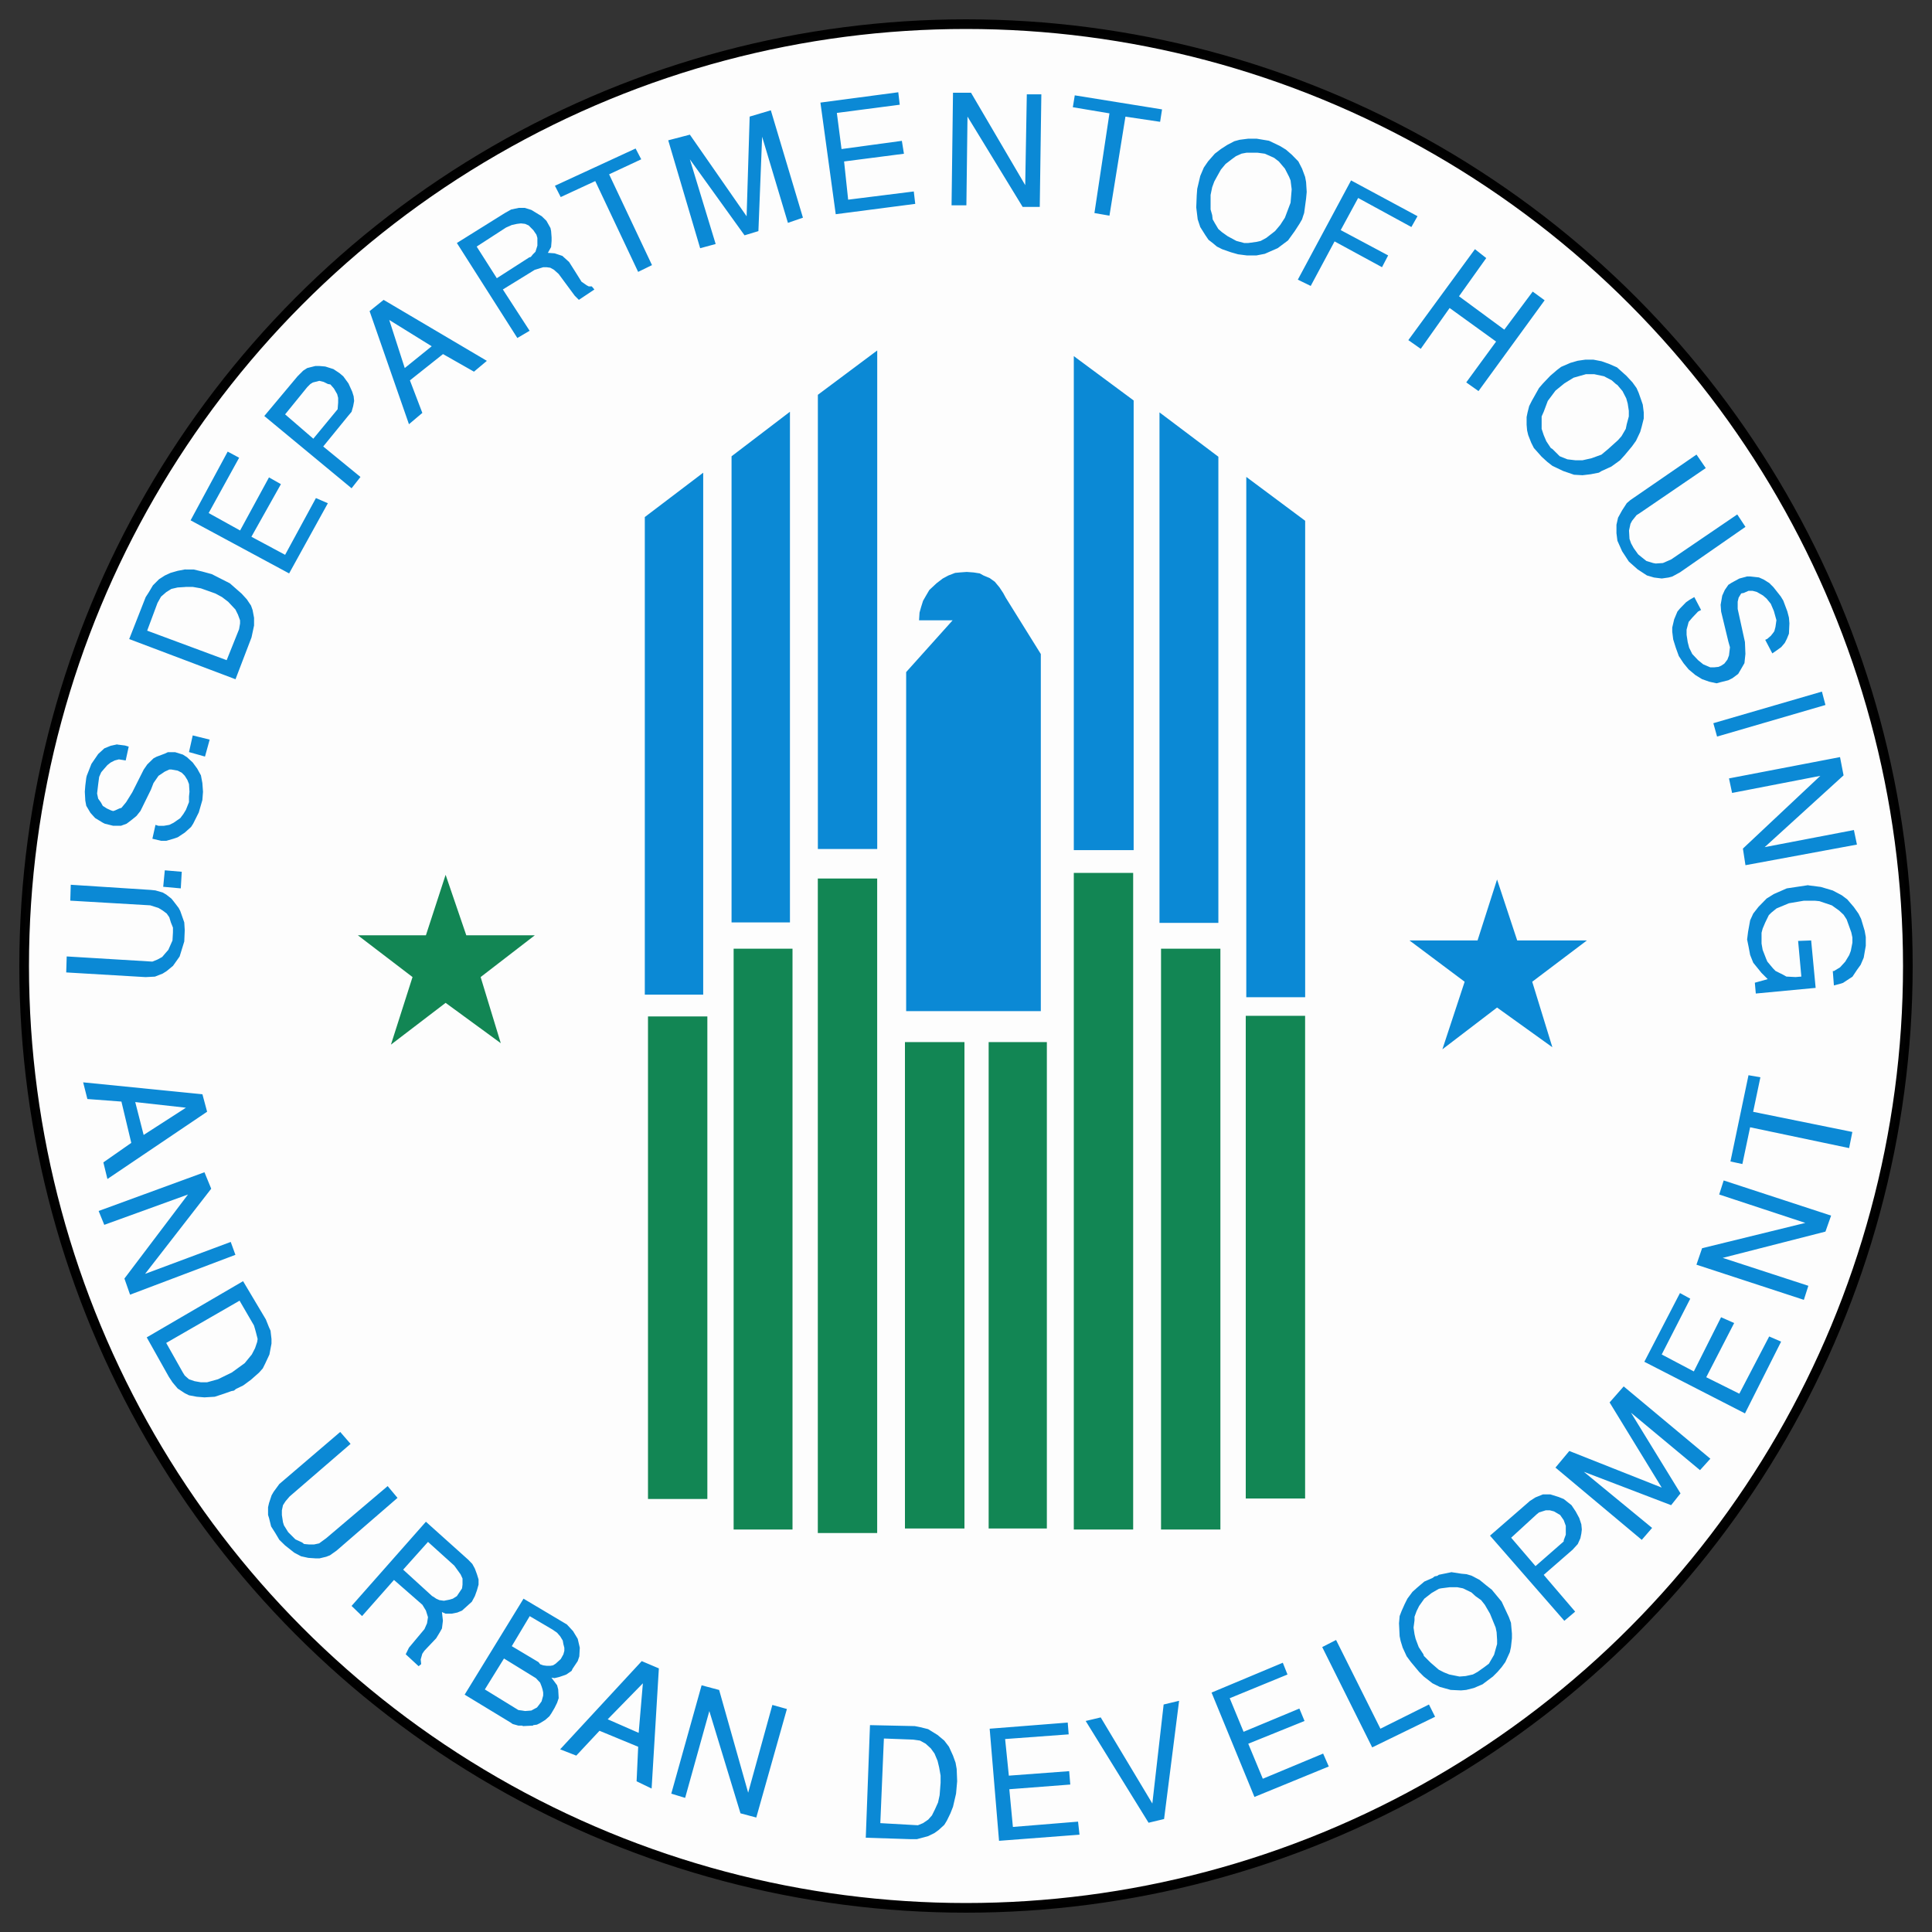
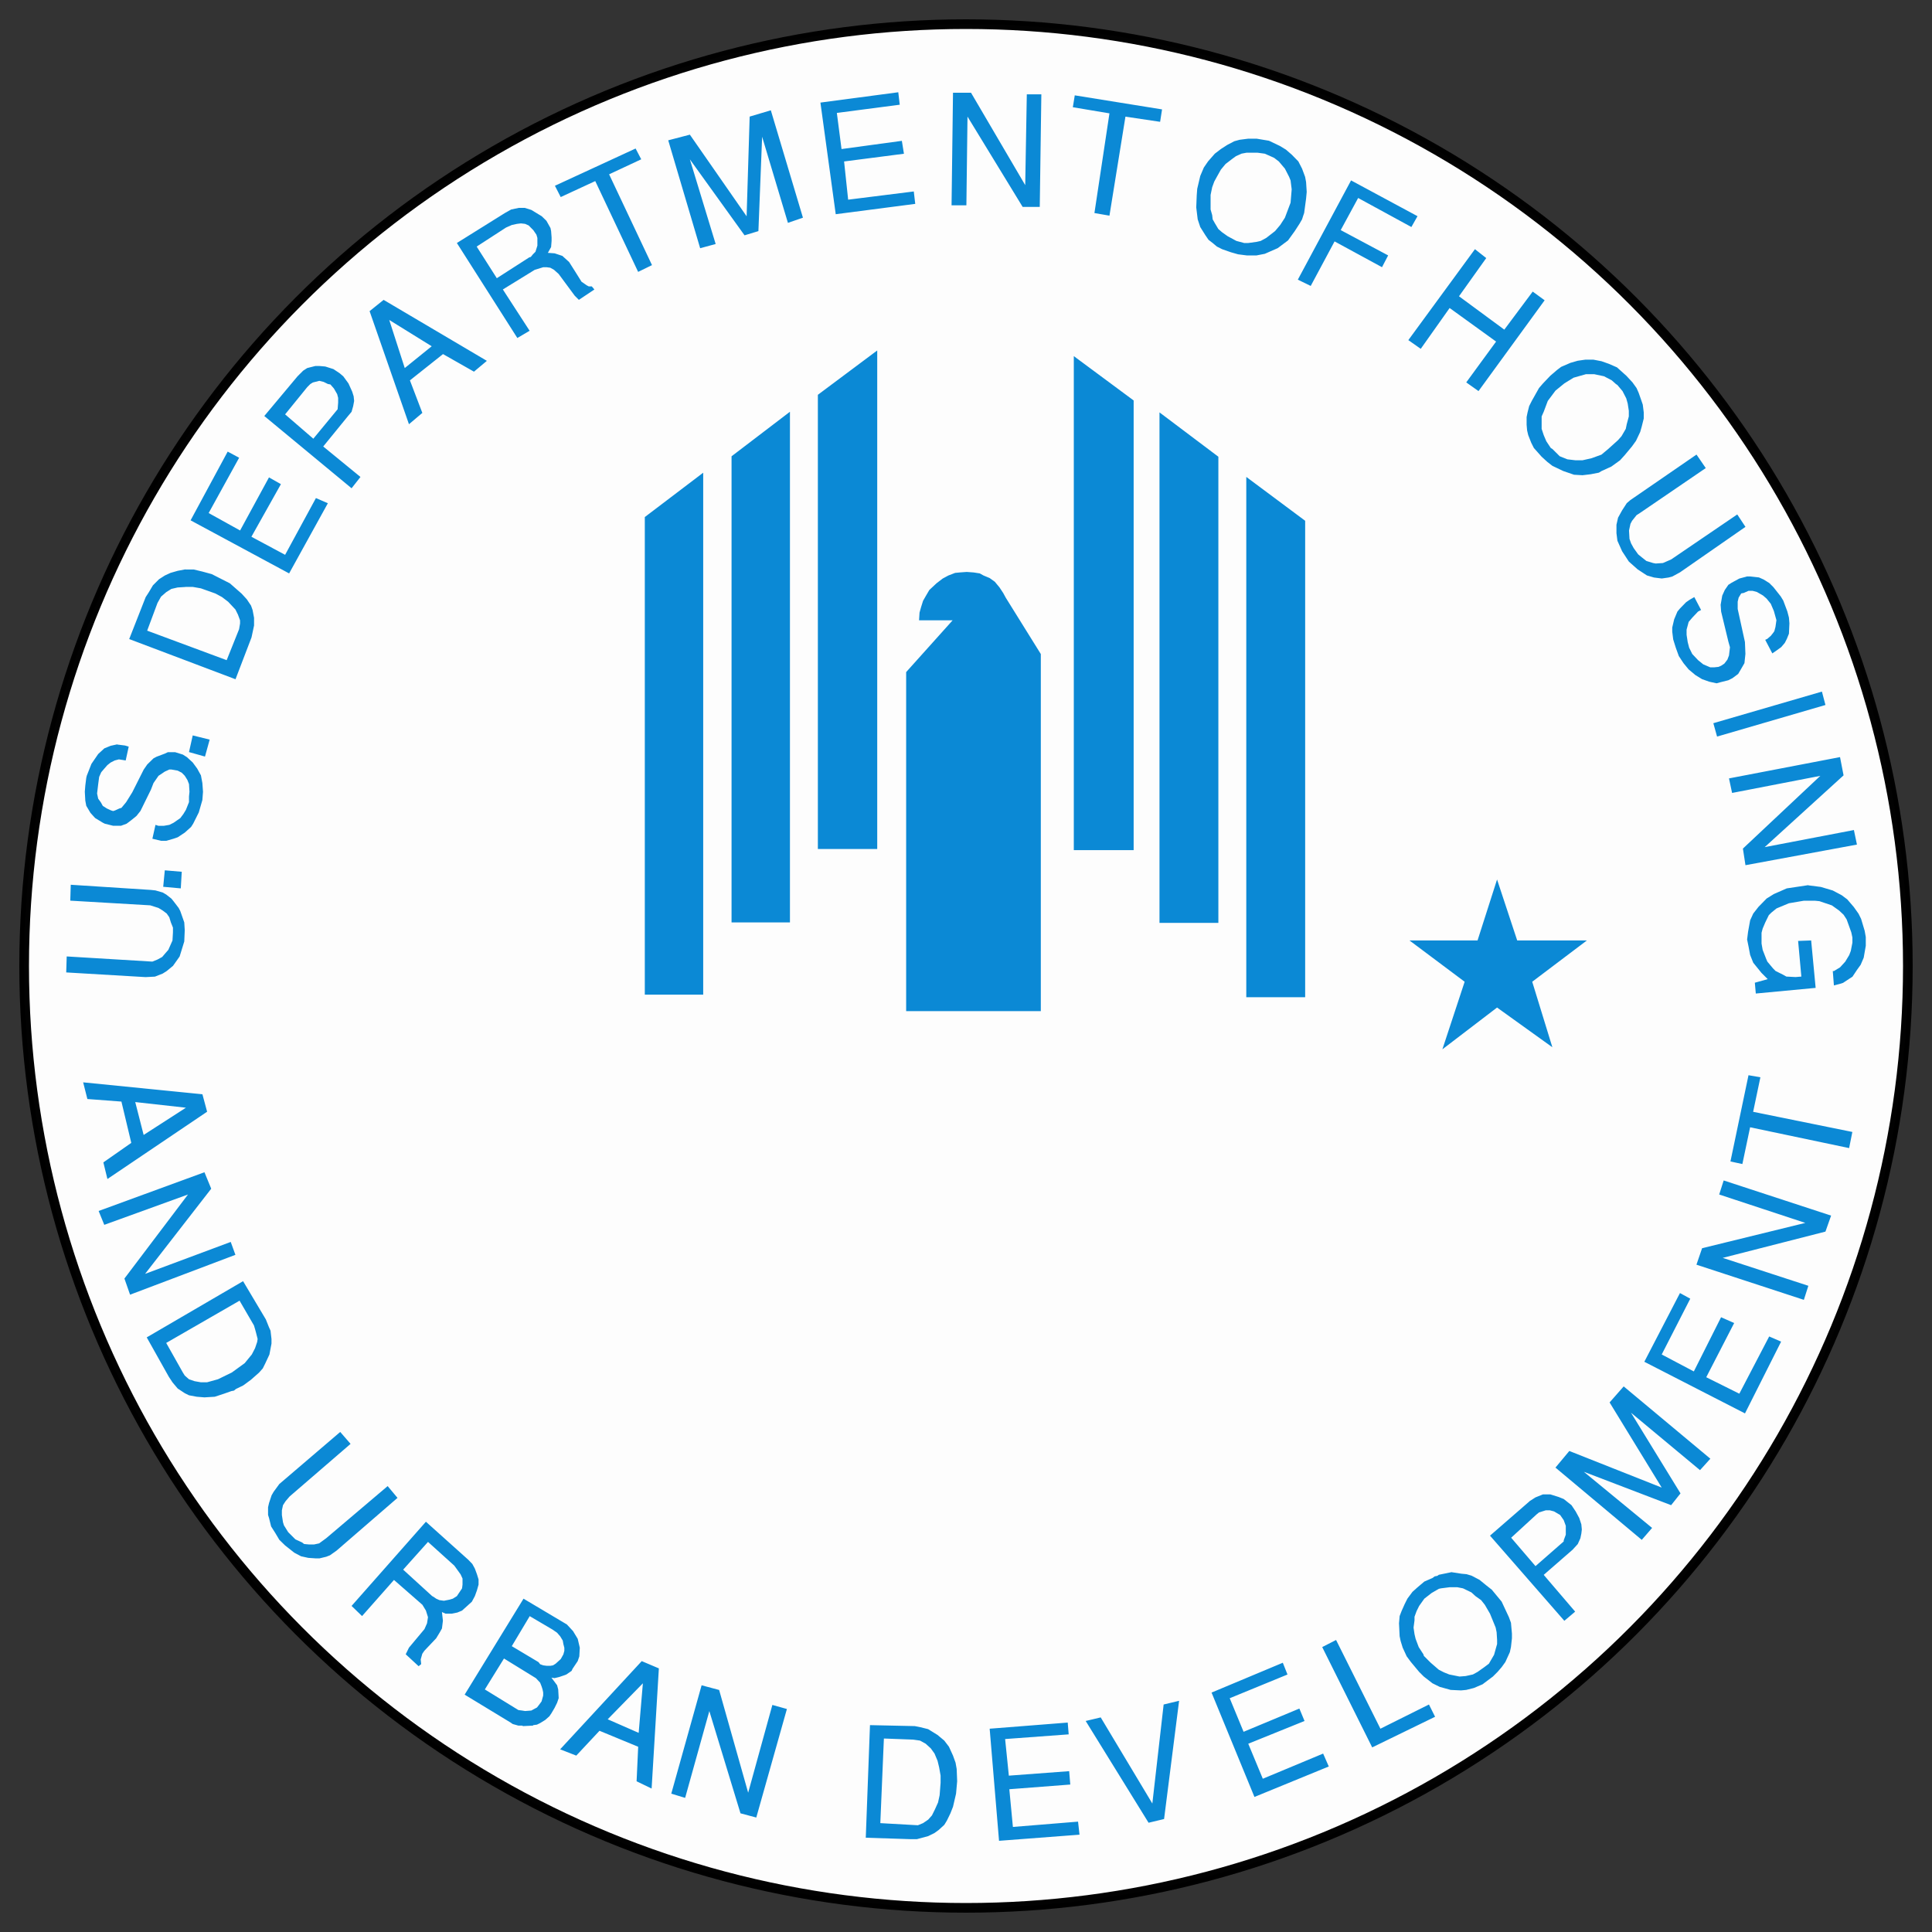
<svg xmlns="http://www.w3.org/2000/svg" id="Layer_1" data-name="Layer 1" viewBox="0 0 400 400">
  <rect x="0" y="0" width="400" height="400" fill="#333333" stroke="none" />
  <defs>
    <style> .cls-1 { fill: #fff; isolation: isolate; opacity: .99; stroke: #000; stroke-linejoin: round; stroke-width: 2px; } .cls-2 { fill: #0b89d5; } .cls-3 { fill: #128654; } </style>
  </defs>
  <circle class="cls-1" cx="200" cy="200" r="195" />
-   <path class="cls-3" d="M222.32,180.72v135.95h12.29v-135.95h-12.29ZM92.25,181.15l-4.07,12.49h-14.09l11.32,8.65-4.47,13.99,11.32-8.65,11.42,8.35-4.17-13.69,11.22-8.65h-14.19l-4.27-12.49ZM169.32,181.89v135.51h12.29v-135.51h-12.29ZM151.89,196.42v120.25h12.19v-120.25h-12.19ZM240.38,196.42v120.25h12.29v-120.25h-12.29ZM257.92,210.31v99.94h12.29v-99.94h-12.29ZM134.16,210.44v99.91h12.29v-99.91h-12.29ZM187.36,215.75v100.71h12.32v-100.71h-12.32ZM204.69,215.75v100.71h12.05v-100.71h-12.05Z" />
  <path class="cls-2" d="M185.99,19.1l-16.13,2.14,3.17,23.11,16.46-2.14-.3-2.57-13.59,1.7-.84-7.91,12.39-1.6-.43-2.67-12.49,1.7-.97-7.48,13.02-1.7-.3-2.57ZM197.31,19.2l-.3,23.31h3.07l.23-18.37,11.42,18.7h3.54l.33-23.31h-3.01l-.33,18.8-11.22-19.13h-3.74ZM222.52,19.73l-.4,2.47,7.58,1.27-3.11,20.64,3.11.54,3.31-20.5,7.18,1.07.4-2.57-18.07-2.91h0ZM159.58,22.84l-4.37,1.3-.63,20.64-11.75-16.9-4.48,1.17,6.61,22.34,3.21-.87-5.34-17.53,11.32,15.73,2.87-.87.77-19.54,5.34,17.83,3.11-1.07-6.65-22.24ZM258.45,28.71l-1.8.23-1.1.3-1.47.77-1.3.84-1.27.97-1.4,1.6-.87,1.27-.74,1.74-.63,2.67-.1,1.37-.1,2.47.3,2.47.53,1.6,1.07,1.7.64.94.87.67.87.73,1.07.54,1.8.63,1.5.43,1.8.23h2.04l1.7-.33,2.67-1.17,2.14-1.6,1.4-1.94.97-1.5.54-.93.2-.64.23-.67.4-2.97.13-1.4-.13-2.04-.2-1.07-.63-1.7-.77-1.5-1.37-1.4-1.2-1.04-1.27-.77-2.24-1.07-2.57-.43h-1.7ZM131.59,30.75l-16.7,7.71,1.2,2.34,7.15-3.31,8.88,18.8,2.87-1.4-8.88-18.8,6.65-3.11-1.17-2.24ZM258.12,31.62h2.27l1.47.2,1.2.53.73.33.97.74,1.27,1.5.87,1.7.3.74.23,1.84-.23,2.77-.53,1.4-.64,1.7-.97,1.5-1.07,1.27-1.8,1.4-1.17.64-.87.2-1.7.23h-.87l-1.6-.43-.43-.23-1.37-.74-1.17-.83-.77-.67-.64-1.07-.53-.93-.1-.87-.33-1.17v-3.01l.33-1.6.43-1.17.53-.97.84-1.5.97-1.17,1.4-1.07.74-.54,1.17-.53,1.07-.2h0ZM279.72,37.36l-11.02,20.54,2.67,1.3,4.94-9.22,9.82,5.34,1.27-2.44-9.82-5.24,3.61-6.65,11.02,6.01,1.27-2.24-13.76-7.41h0ZM107.41,43.04l-1.57.33-1.3.73-9.95,6.21,12.52,19.67,2.54-1.5-5.54-8.55,6.61-4.07,1.74-.53h.74l.73.1.77.43.97.87,3.31,4.48.87.87,3.21-2.14-.53-.64h-.63l-.43-.23-1.07-.74-1.4-2.24-1.17-1.84-1.4-1.27-1.6-.53-1.4-.1.67-1.2.1-1.27v-.74l-.1-1.3-.13-.63-.84-1.5-.97-.94-2.14-1.3-1.37-.43h-1.2,0ZM107.85,46.25l.87.1.74.33.53.54.43.43.64.94.2.67v1.6l-.4,1.27-.53.53-.43.53-.33.1-6.71,4.31-4.17-6.55,6.08-3.94,1.2-.53,1.07-.23.83-.1ZM305.37,51.59l-13.79,18.83,2.57,1.8,5.98-8.45,9.62,6.95-6.18,8.45,2.54,1.8,13.69-18.8-2.47-1.8-5.88,7.88-9.38-6.91,5.64-7.91-2.34-1.84h0ZM79.43,62.08l-2.91,2.34,8.15,23.41,2.77-2.34-2.57-6.74,6.85-5.44,6.41,3.64,2.67-2.24-21.37-12.62h0ZM80.6,66.25l8.78,5.44-5.58,4.51-3.21-9.95ZM181.62,72.56l-12.29,9.18v94.04h12.29v-103.22h0ZM222.32,73.73v102.28h12.39v-93.1l-12.39-9.18h0ZM328.25,74.46l-1.6.23-1.5.43-1.94.84-.3.23-.53.4-1.4,1.2-1.5,1.57-.84.97-1.5,2.67-.54,1.07-.33,1.3-.2.97v1.6l.1,1.17.23.97.63,1.6.54,1.07.83.93.77.87,1.17,1.07,1.07.83,2.24,1.07,2.24.77,1.74.1,1.7-.2,1.7-.33.54-.33,2.04-.93,1.8-1.3.97-1.07,1.5-1.8.84-1.17.87-1.84.33-1.17.4-1.6v-1.27l-.2-1.6-.33-.97-.53-1.5-.43-.97-.84-1.17-1.27-1.37-1.94-1.74-1.7-.74-1.5-.53-1.7-.33h-1.6ZM65.31,75.77l-1.7.43-.84.54-1.17,1.17-6.88,8.22,18.07,14.96,1.84-2.34-7.71-6.31,5.14-6.31.73-.87.33-1.17.2-1.07-.1-.97-.3-.96-.77-1.7-1.07-1.47-.74-.63-1.3-.87-1.7-.54-1.17-.1h-.87,0ZM328.35,77.47h1.7l2.04.43,1.6.84.87.77.3.2,1.07,1.27.77,1.5.3,1.07.23,1.5v1.17l-.43,1.6-.2.97-.87,1.5-.73.83-2.04,1.84-1.4,1.17-2.04.74-1.9.43h-1.4l-1.7-.2-1.6-.64-.87-.87-.64-.63-.33-.2-.93-1.4-.54-1.27-.43-1.3v-2.57l.43-.97.84-2.24,1.6-2.14,1.84-1.5,1.9-1.17,1.4-.4,1.17-.33h0ZM66.08,78.84l.93.23.87.43.53.1.73.84.67,1.17.2.77v.97l-.1,1.27v.1l-5.04,6.11-5.84-5.04,4.58-5.64.63-.63.53-.33,1.3-.33h0ZM163.55,85.25l-12.09,9.22v96.51h12.09v-105.72ZM240.06,85.38v105.69h12.19v-96.51l-12.19-9.18h0ZM47.14,93.5l-7.68,14.23,20.4,10.99,8.02-14.53-2.47-1.07-6.38,11.75-6.98-3.74,6.11-10.89-2.47-1.4-5.98,10.99-6.51-3.61,6.31-11.45-2.37-1.27ZM351.22,94.13l-13.69,9.42-.73.63-.97,1.5-.83,1.5-.33,1.47v1.74l.2,1.57.97,2.17,1.4,2.14,1.8,1.6,1.94,1.27,1.47.43,1.6.2,1.4-.2.77-.2,1.6-.87,13.56-9.42-1.7-2.57-13.69,9.32-1.7.74-1.5.1-.53-.1-1.4-.43-.93-.74-.77-.63-.93-1.3-.53-.97-.33-.93-.1-1.74.3-1.37.33-.63.93-1.17.67-.43,13.66-9.32-1.9-2.77ZM145.59,97.87l-12.09,9.18v98.88h12.09v-108.06h0ZM258.03,98.74v107.72h12.19v-98.64l-12.19-9.08ZM38.4,117.88l-1.6.3-1.5.43-1.17.54-1.2.77-1.27,1.27-.83,1.4-.67,1.04-3.41,8.68,22.01,8.32,3.31-8.65.53-2.47v-1.6l-.3-1.6-.33-.93-.87-1.3-1.07-1.17-2.44-2.14-3.74-1.9-1.94-.53-1.8-.43h-1.7ZM200.22,118.41l-1.4.1-1.07.1-1.4.54-1.17.63-1.27.97-1.5,1.4-.63,1.07-.67,1.17-.4,1.27-.33,1.17-.1,1.6h6.95l-9.62,10.72v70.19h27.88v-73.93l-7.25-11.65-.53-.97-.77-1.17-.97-1.17-1.07-.77-1.27-.53-.77-.43-1.27-.2-1.37-.1ZM361.61,119.38l-1.5.4-1.6.87-.67.43-.74,1.07-.53,1.17-.33,1.9.1,1.4,1.5,6.21.33,1.17-.2,1.7-.33.87-.64.83-.67.44-.53.23-.93.1h-.77l-1.47-.63-1.07-.87-1.2-1.27-.64-1.3-.3-1.17-.23-1.5v-1.07l.43-1.6.74-.87,1.2-1.27.63-.33-1.4-2.67-.93.53-.77.53-1.27,1.3-.53.64-.67,1.6-.4,1.7v.87l.2,1.6.53,1.7.63,1.74.97,1.47,1.07,1.3,1.4,1.17,1.37.84,1.5.53,1.5.33.84-.23,1.6-.4.87-.44,1.17-.87.63-1.07.67-1.17.2-1.9-.1-2.47-1.5-6.85v-1.5l.2-.84.53-.87.53-.1.97-.43h.87l.87.23,1.27.73.74.64.87,1.07.64,1.5.53,1.9-.2,1.4-.23.87-.2.3-.53.67-.73.63-.43.2,1.47,2.81.97-.67.87-.63.74-.87.43-.84.43-1.07.1-2.14-.1-1.2-.33-1.27-.84-2.24-.53-.87-1.5-1.9-.87-.87-1.17-.73-.97-.43-1.8-.2h-.73ZM38.39,121.51h1.5l1.7.3,3.01,1.07,1.37.74,1.27.97,1.5,1.6.53,1.07.43,1.17v.67l-.2,1.17-2.57,6.41-16.46-6.11,2.14-5.74.73-1.3,1.07-.93,1.07-.67,1.3-.3,1.6-.1ZM377.2,143.19l-22.47,6.54.77,2.77,22.44-6.54-.73-2.77ZM39.9,152.27l-.77,3.44,3.31.93.97-3.51-3.51-.87ZM24.27,154.11l-1.37.3-1.3.53-1.27,1.17-1.4,2.04-.97,2.47-.1.43-.2,1.6-.1,1.27.1,1.84.2,1.07.87,1.47.97,1.07,1.6.97.4.2,1.74.43h1.6l1.17-.43.97-.73,1.07-.87.83-1.04,2.17-4.41.53-1.37,1.04-1.5,1.3-.87.94-.43h.43l1.3.23.84.43.63.64.54.87.33.84.1,1.6-.1.97v1.17l-.64,1.6-.53.87-.63.84-1.4.97-.87.43-1.17.2h-1.07l-.63-.2-.64,2.87,1.8.43h1.07l1.5-.43.87-.3,1.47-.97,1.3-1.17.43-.67,1.17-2.34.74-2.57.13-1.7-.13-1.8-.3-1.6-.77-1.4-.93-1.27-1.2-1.1-.84-.53-1.6-.5h-1.5l-.64.3-1.7.64-.63.33-1.3,1.27-.74,1.07-2.37,4.71-1.27,2.04-.97,1.17-.44.13-.87.4-.4.13-.43-.13-.87-.4-.84-.53-.43-.77-.53-.73-.23-1.07.23-1.94.2-1.5.43-.97.63-.74.64-.73.67-.53.84-.43.87-.23.84.13.57.1.63-2.87-.77-.23-1.6-.2ZM380.95,156.75l-22.98,4.41.64,3.01,18.27-3.54-16.03,15.06.53,3.44,23.08-4.27-.63-3.01-18.47,3.54,16.33-14.86-.73-3.77ZM34.12,180.19l-.33,3.41,3.64.33.2-3.44-3.51-.3ZM309.95,182.09l-4.04,12.62h-14.09l11.42,8.55-4.61,13.99,11.32-8.65,11.45,8.22-4.17-13.56,11.32-8.55h-14.43l-4.17-12.62ZM14.65,183.16l-.1,3.31,16.56.97,1.7.54.87.53.84.63.53.77.33,1.07.43,1.07v.97l-.1,1.7-.43.97-.43.97-.64.73-.63.74-.97.53-1.07.43-17.73-1.07-.1,3.31,16.43.97,1.94-.1,1.6-.63.84-.53,1.3-1.07,1.37-1.94.23-.74.73-2.37.1-2.34-.1-1.6-.3-.87-.53-1.5-.33-.63-1.07-1.4-.43-.53-1.07-.84-.74-.43-1.5-.43-.94-.1-16.6-1.07h0ZM374.4,183.26l-4.47.67-2.67,1.17-1.5.93-1.7,1.74-1.07,1.37-.64,1.4-.43,2.37-.2,1.6.3,1.47.33,1.74.64,1.6,1.7,2.1,1.3,1.3-2.67.74.2,2.24,12.39-1.17-.93-9.82-2.7.1.67,7.38-1.2.1-1.9-.1-.77-.43-1.47-.73-.53-.54-1.17-1.4-.23-.53-.74-1.9-.23-1.3v-2.24l.23-.87.54-1.27.73-1.5.53-.53,1.07-.87,2.57-1.07,3.11-.53h2.24l.97.1,2.57.87,1.5,1.07.93.87.63.97.53,1.47.43,1.2.23,1.07v1.07l-.33,1.7-.33.87-.83,1.37-1.07,1.17-1.27.77h-.23l.23,2.97,1.17-.3.73-.23,1.27-.84.67-.43.93-1.4.77-1.07.63-1.47.43-2.47v-1.8l-.23-1.3-.74-2.47-.53-1.07-.97-1.37-1.37-1.6-1.17-.87-1.84-.97-2.47-.73-2.57-.33ZM362.01,222.6l-3.74,17.87,2.47.53,1.6-7.61,20.5,4.31.67-3.34-20.54-4.17,1.5-7.15-2.47-.43ZM17.22,224.1l.87,3.44,7.05.53,2.04,8.55-5.78,4.04.84,3.44,20.64-13.93-.97-3.61-24.68-2.47ZM28,228.17l10.49,1.17-8.75,5.64-1.74-6.81ZM42.33,242.7l-21.91,8.02,1.17,2.87,17.33-6.28-13.16,17.4,1.17,3.34,21.81-8.25-.97-2.67-17.73,6.61,13.69-17.63-1.4-3.41h0ZM356.87,244.4l-.93,2.91,17.83,5.88-21.37,5.24-1.17,3.41,22.24,7.28.93-2.91-17.73-5.78,21.27-5.44,1.17-3.31-22.24-7.28ZM50.35,265.24l-19.97,11.65,4.57,8.15.77,1.17,1.07,1.27,1.47.97.87.43,1.6.3,1.6.13,2.14-.13,1.94-.64,1.5-.53.53-.1.4-.33,1.5-.73,1.6-1.17,1.7-1.5.77-.87.53-1.07.84-1.8.43-2.27v-.93l-.2-1.74-.33-.73-.64-1.6-4.71-7.91h0ZM347.82,267.71l-7.38,14.23,20.84,10.69,7.48-14.86-2.47-1.07-6.18,11.85-6.85-3.41,5.78-11.22-2.71-1.2-5.64,11.22-6.65-3.51,5.91-11.55-2.14-1.17h0ZM49.61,269.31l2.97,5.11.23.77.2.73.33,1.3-.1.63-.43,1.27-.67,1.3-1.47,1.8-2.67,1.94-2.87,1.4-2.27.63h-1.27l-1.3-.23-1.17-.4-.87-.77-.4-.64-3.44-6.11,15.19-8.75ZM336.16,287.05l-2.91,3.31,10.79,17.63-19.13-7.58-2.87,3.44,17.87,14.96,2.14-2.47-14.13-11.62,18.07,6.91,1.94-2.44-10.25-16.7,14.29,11.89,2.14-2.37-17.93-14.96ZM70.45,296.46l-12.62,10.79-1.17,1.6-.43.74-.53,1.6-.2.87v1.6l.2.63.43,1.74.87,1.37.83,1.4,1.2,1.17,1.9,1.5,1.4.74,1.5.33,1.47.1h.87l1.37-.33.77-.3,1.37-.97,12.62-10.92-2.04-2.44-12.72,10.79-1.47,1.07-1.07.23h-.97l-1.07-.1-.43-.33-1.37-.63-.43-.43-1.07-1.07-.87-1.4-.2-.64-.23-1.5v-.97l.23-1.07.54-.83.83-.97,12.62-10.89-2.14-2.47h0ZM319.47,309.39l-1.07.43-.5.2-1.2.77-.1.1-8.11,7.05,15.39,17.63,2.24-1.9-6.51-7.61,5.98-5.21,1.07-1.17.54-1.2.2-.97.1-.84-.1-1.07-.43-1.3-.74-1.37-.87-1.3-1.6-1.27-1.07-.43-1.7-.53h-1.5,0ZM320,312.69h.87l.87.23,1.27.74.74,1.07.43,1.17v1.84l-.43,1.17v.23l-5.84,5.11-5.04-5.88,5.24-4.81.53-.43,1.37-.43h0ZM88.18,315.06l-15.39,17.43,2.17,2.1,6.61-7.48,5.88,5.14.73,1.2.43,1.37-.2,1.27-.53,1.2-3.21,3.84-.67,1.37,2.67,2.47.53-.43-.1-.97.33-1.17.43-.63,2.44-2.57.77-1.27.43-.77.2-1.6-.2-1.8.74.33h1.27l1.17-.23.97-.4.97-.87,1.07-.97.63-1.17.43-1.2.33-1.17v-1.07l-.33-1.07-.43-1.17-.53-.97-.84-.87-8.78-7.88h0ZM88.62,319.24l5.44,4.91,1.3,1.8.4.87v1.27l-.1.77-.2.3-.87,1.3-.84.53-.67.2-1.17.23-.93-.13-.67-.3-.63-.43-.2-.1-6.01-5.48,5.14-5.74ZM300.47,325.51l-2.57.53-.33.23-.54.1-.43.33-1.7.74-1.5,1.27-.97.87-1.04,1.4-.54,1.07-.67,1.5-.4,1.04-.13,1.5.13,2.67.2.97.43,1.4.43.93.4.87.87,1.17,1.7,2.04.97.97,1.8,1.4,1.5.74,2.27.63,2.14.1,1.07-.1,1.6-.4,1.8-.77.43-.33,1.7-1.27.97-.97.84-.97.77-1.07.93-2.04.23-1.07.2-1.8v-.97l-.2-2.24-.43-1.17-1.5-3.21-2.04-2.47-1.07-.84-1.47-1.2-1.6-.84-1.07-.33-1.07-.1-2.14-.33ZM300.13,328.62h1.6l1.17.23,1.74.84.84.77,1.17.83.77.97,1.07,1.84,1.17,2.87.2.97.1,1.6v.83l-.63,2.24-.64,1.1-.43.74-.97.73-1.37.97-.97.53-1.5.33-1.27.1-2.14-.43-1.07-.43-1.07-.54-1.7-1.47-1.4-1.4-.1-.33-.97-1.5-.64-1.7-.23-.97-.2-1.37.2-1.5v-.74l.43-1.17.53-1.07,1.07-1.5,1.5-1.17,1.5-.87.44-.1,1.8-.23h0ZM108.39,330.99l-12.19,19.87,9.52,5.78.43.3,1.17.33h.77l.2.1,2.04-.1.1-.1.74-.1.67-.33,1.04-.64.87-.77.43-.64.63-1.07.53-1.07.33-.97-.1-1.8-.23-.87-1.17-1.57.63.1.97-.23,1.17-.4.33-.13,1.07-.74.2-.43,1.07-1.6.33-.97.1-1.8-.43-1.84-.97-1.6-1.27-1.37-8.98-5.34h0ZM109.66,334.6l4.71,2.77.97.67.64.74.53.87.13.73.2.77v.64l-.2.73-.54.97-1.07.97-.53.33-.57.1h-.73l-.74-.1-.63-.23-.33-.43-5.54-3.31,3.71-6.21h0ZM276.62,339.54l-2.87,1.47,10.35,20.77,13.02-6.34-1.27-2.54-10.05,5.01-9.18-18.37h0ZM104.35,343.38l6.61,4.07.87.93.3.77.2.63.13.63v.64l-.33,1.2-.53.73-.43.54-1.17.63-1.27.1-.63-.1-.77-.1-6.95-4.27,3.97-6.41ZM132.87,343.91l-16.9,18.27,3.34,1.3,4.81-5.14,8.01,3.31-.33,7.15,3.11,1.5,1.5-24.88-3.54-1.5ZM265.6,344.25l-14.76,6.18,8.88,21.61,15.39-6.31-1.17-2.67-12.49,5.21-3.01-7.25,11.65-4.71-1.07-2.57-11.55,4.81-2.87-6.95,11.96-4.91-.97-2.44h0ZM133.1,348.52l-.87,10.25-6.41-2.81,7.28-7.45ZM145.26,348.92l-6.28,22.44,2.87.87,5.01-17.97,6.45,21.17,3.27.87,6.34-22.47-3.01-.84-5.01,18.17-6.01-21.27-3.64-.97ZM244.13,352.13l-3.21.77-2.34,20.5-10.69-17.83-3.11.74,13.02,21.07,3.21-.77,3.11-24.48ZM221.06,356.64l-16.16,1.27,1.94,23.21,16.66-1.27-.3-2.7-13.49,1.1-.74-7.81,12.62-.97-.23-2.77-12.49.93-.77-7.58,13.16-.97-.2-2.44h0ZM180.12,357.17l-.87,23.31,9.28.3h1.3l2.34-.63,1.3-.64.87-.63,1.17-1.07.53-.87.73-1.5.54-1.37.63-2.71.23-2.57-.1-2.54-.23-1.3-.53-1.47-.84-1.84-.97-1.27-1.4-1.17-1.94-1.2-1.6-.4-1.17-.23-9.28-.2h0ZM182.99,359.94l6.08.23,1.4.2,1.17.64,1.07.97.77,1.07.63,1.5.33,1.37.3,1.7v1.5l-.2,2.57-.33,1.5-.63,1.4-.63,1.27-.77.87-1.07.73-1.07.44-7.78-.44.74-17.53h0Z" />
</svg>